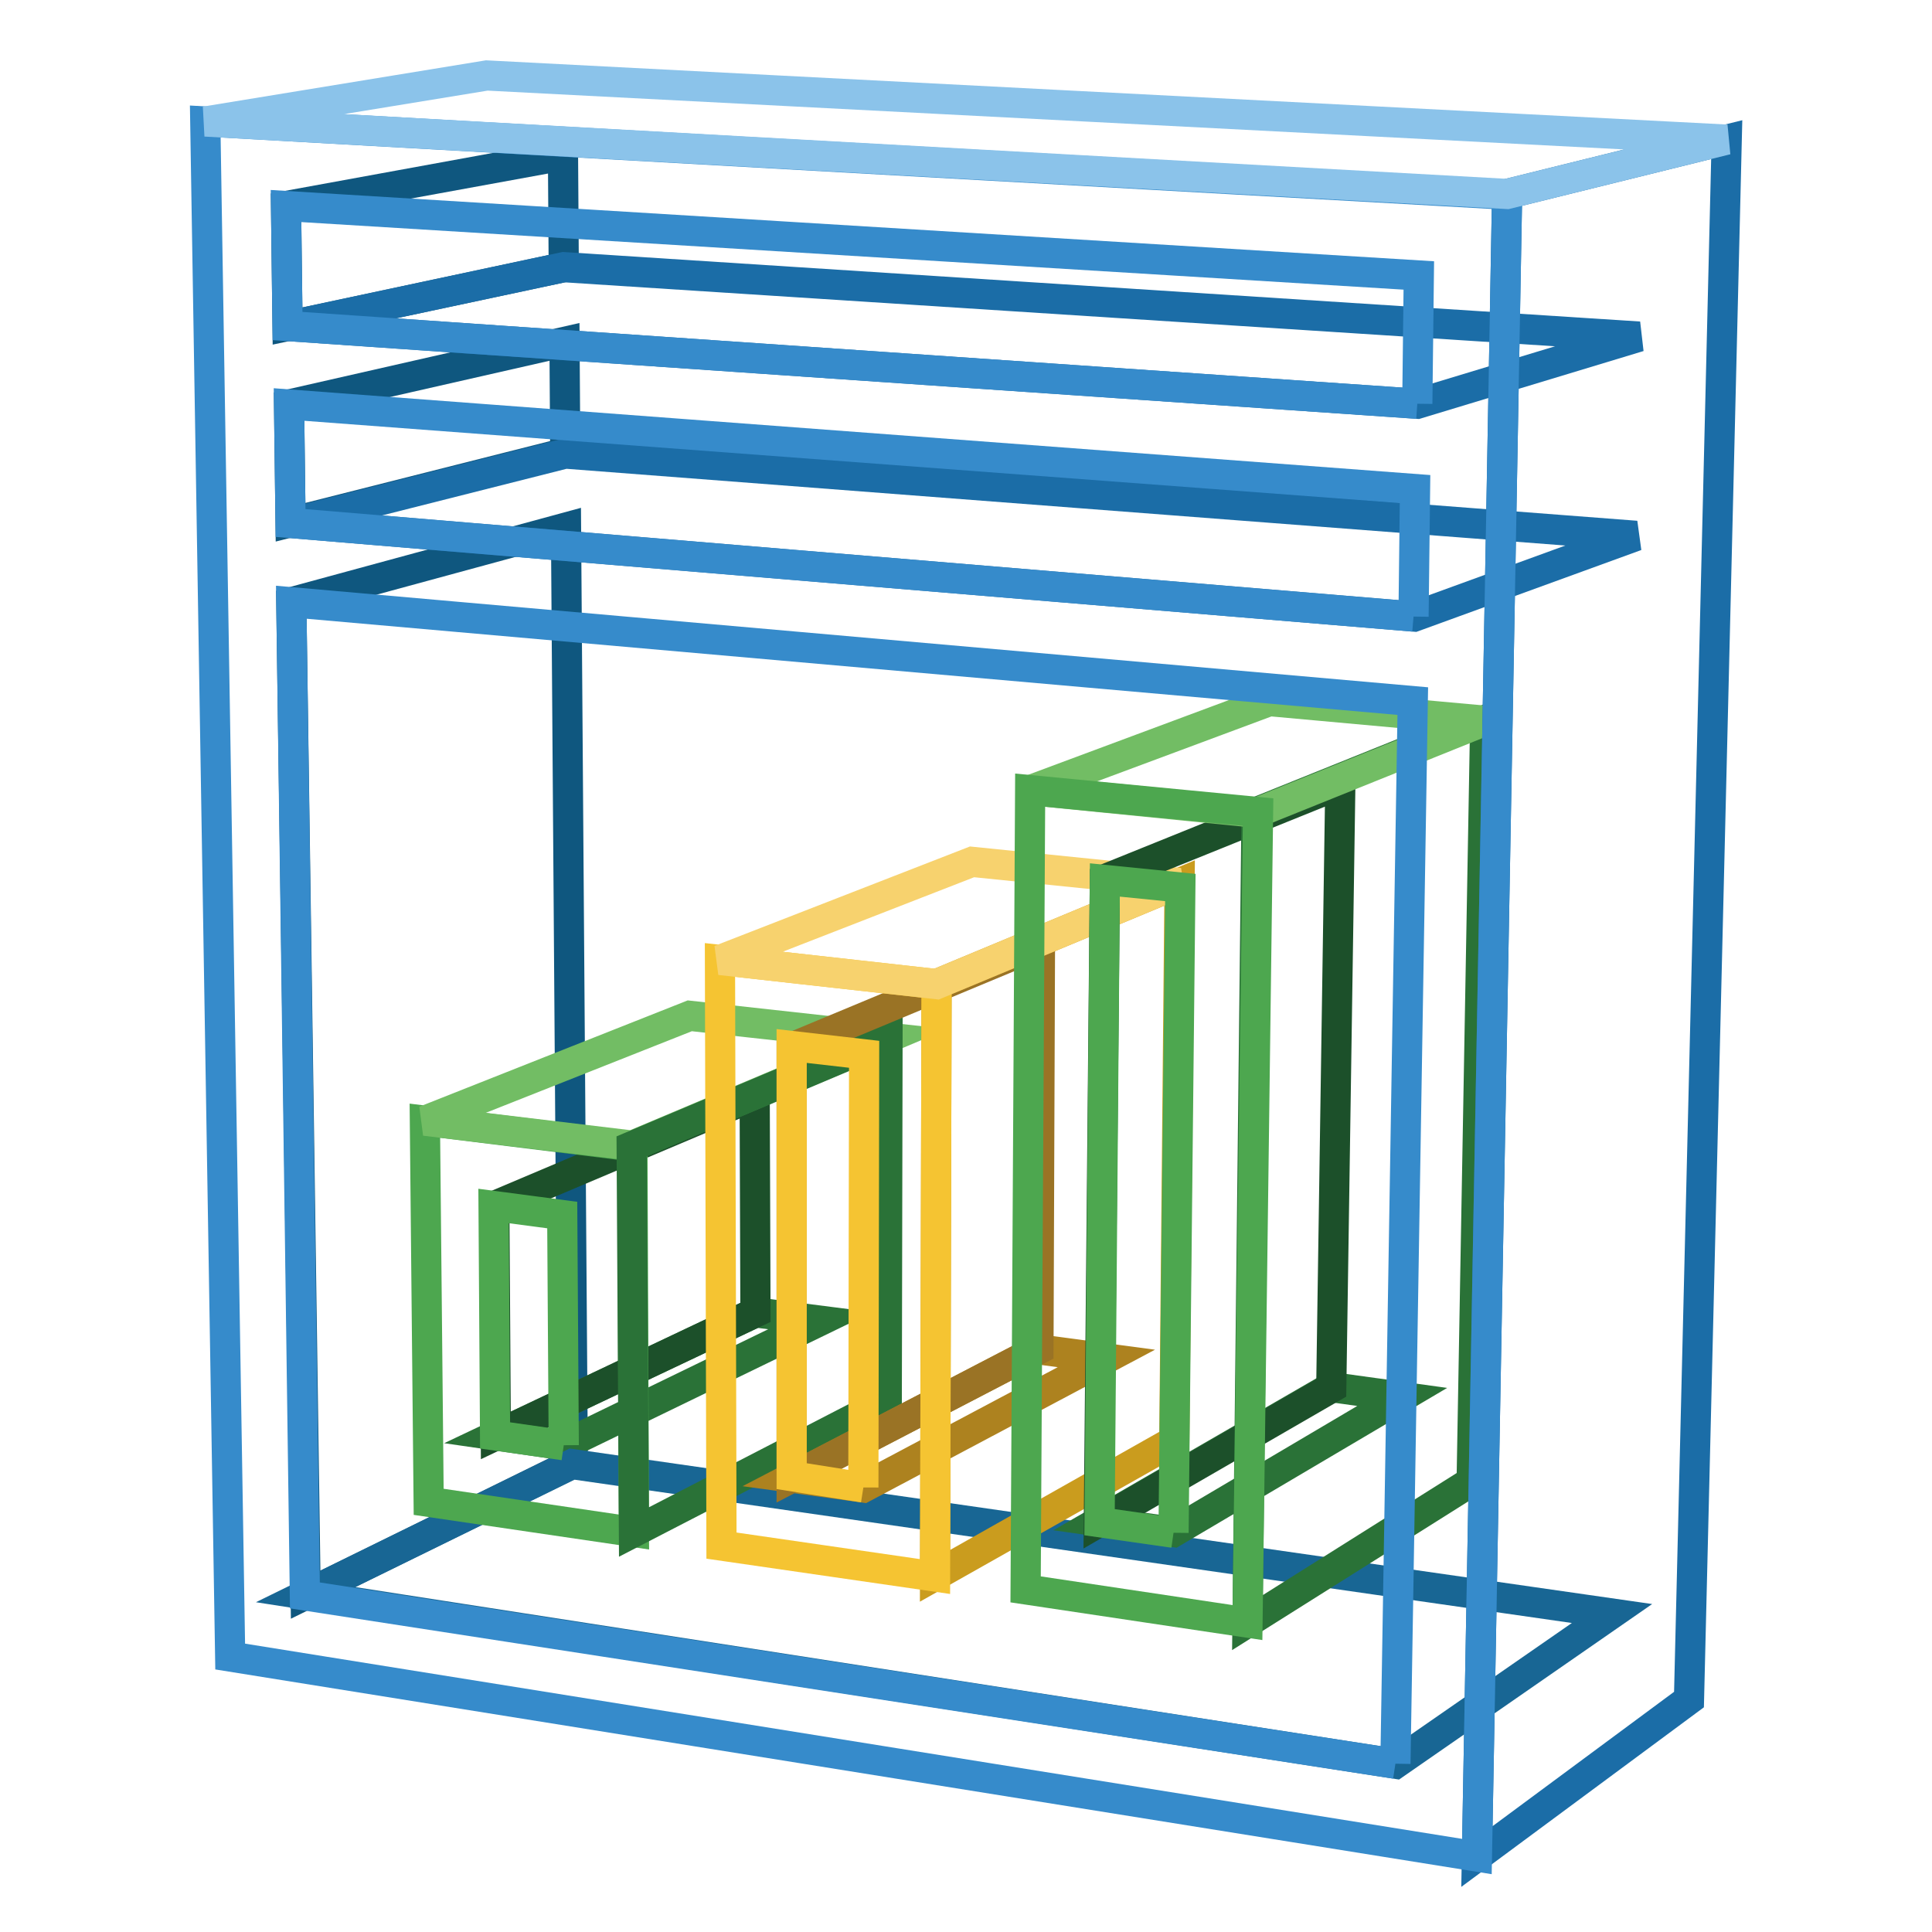
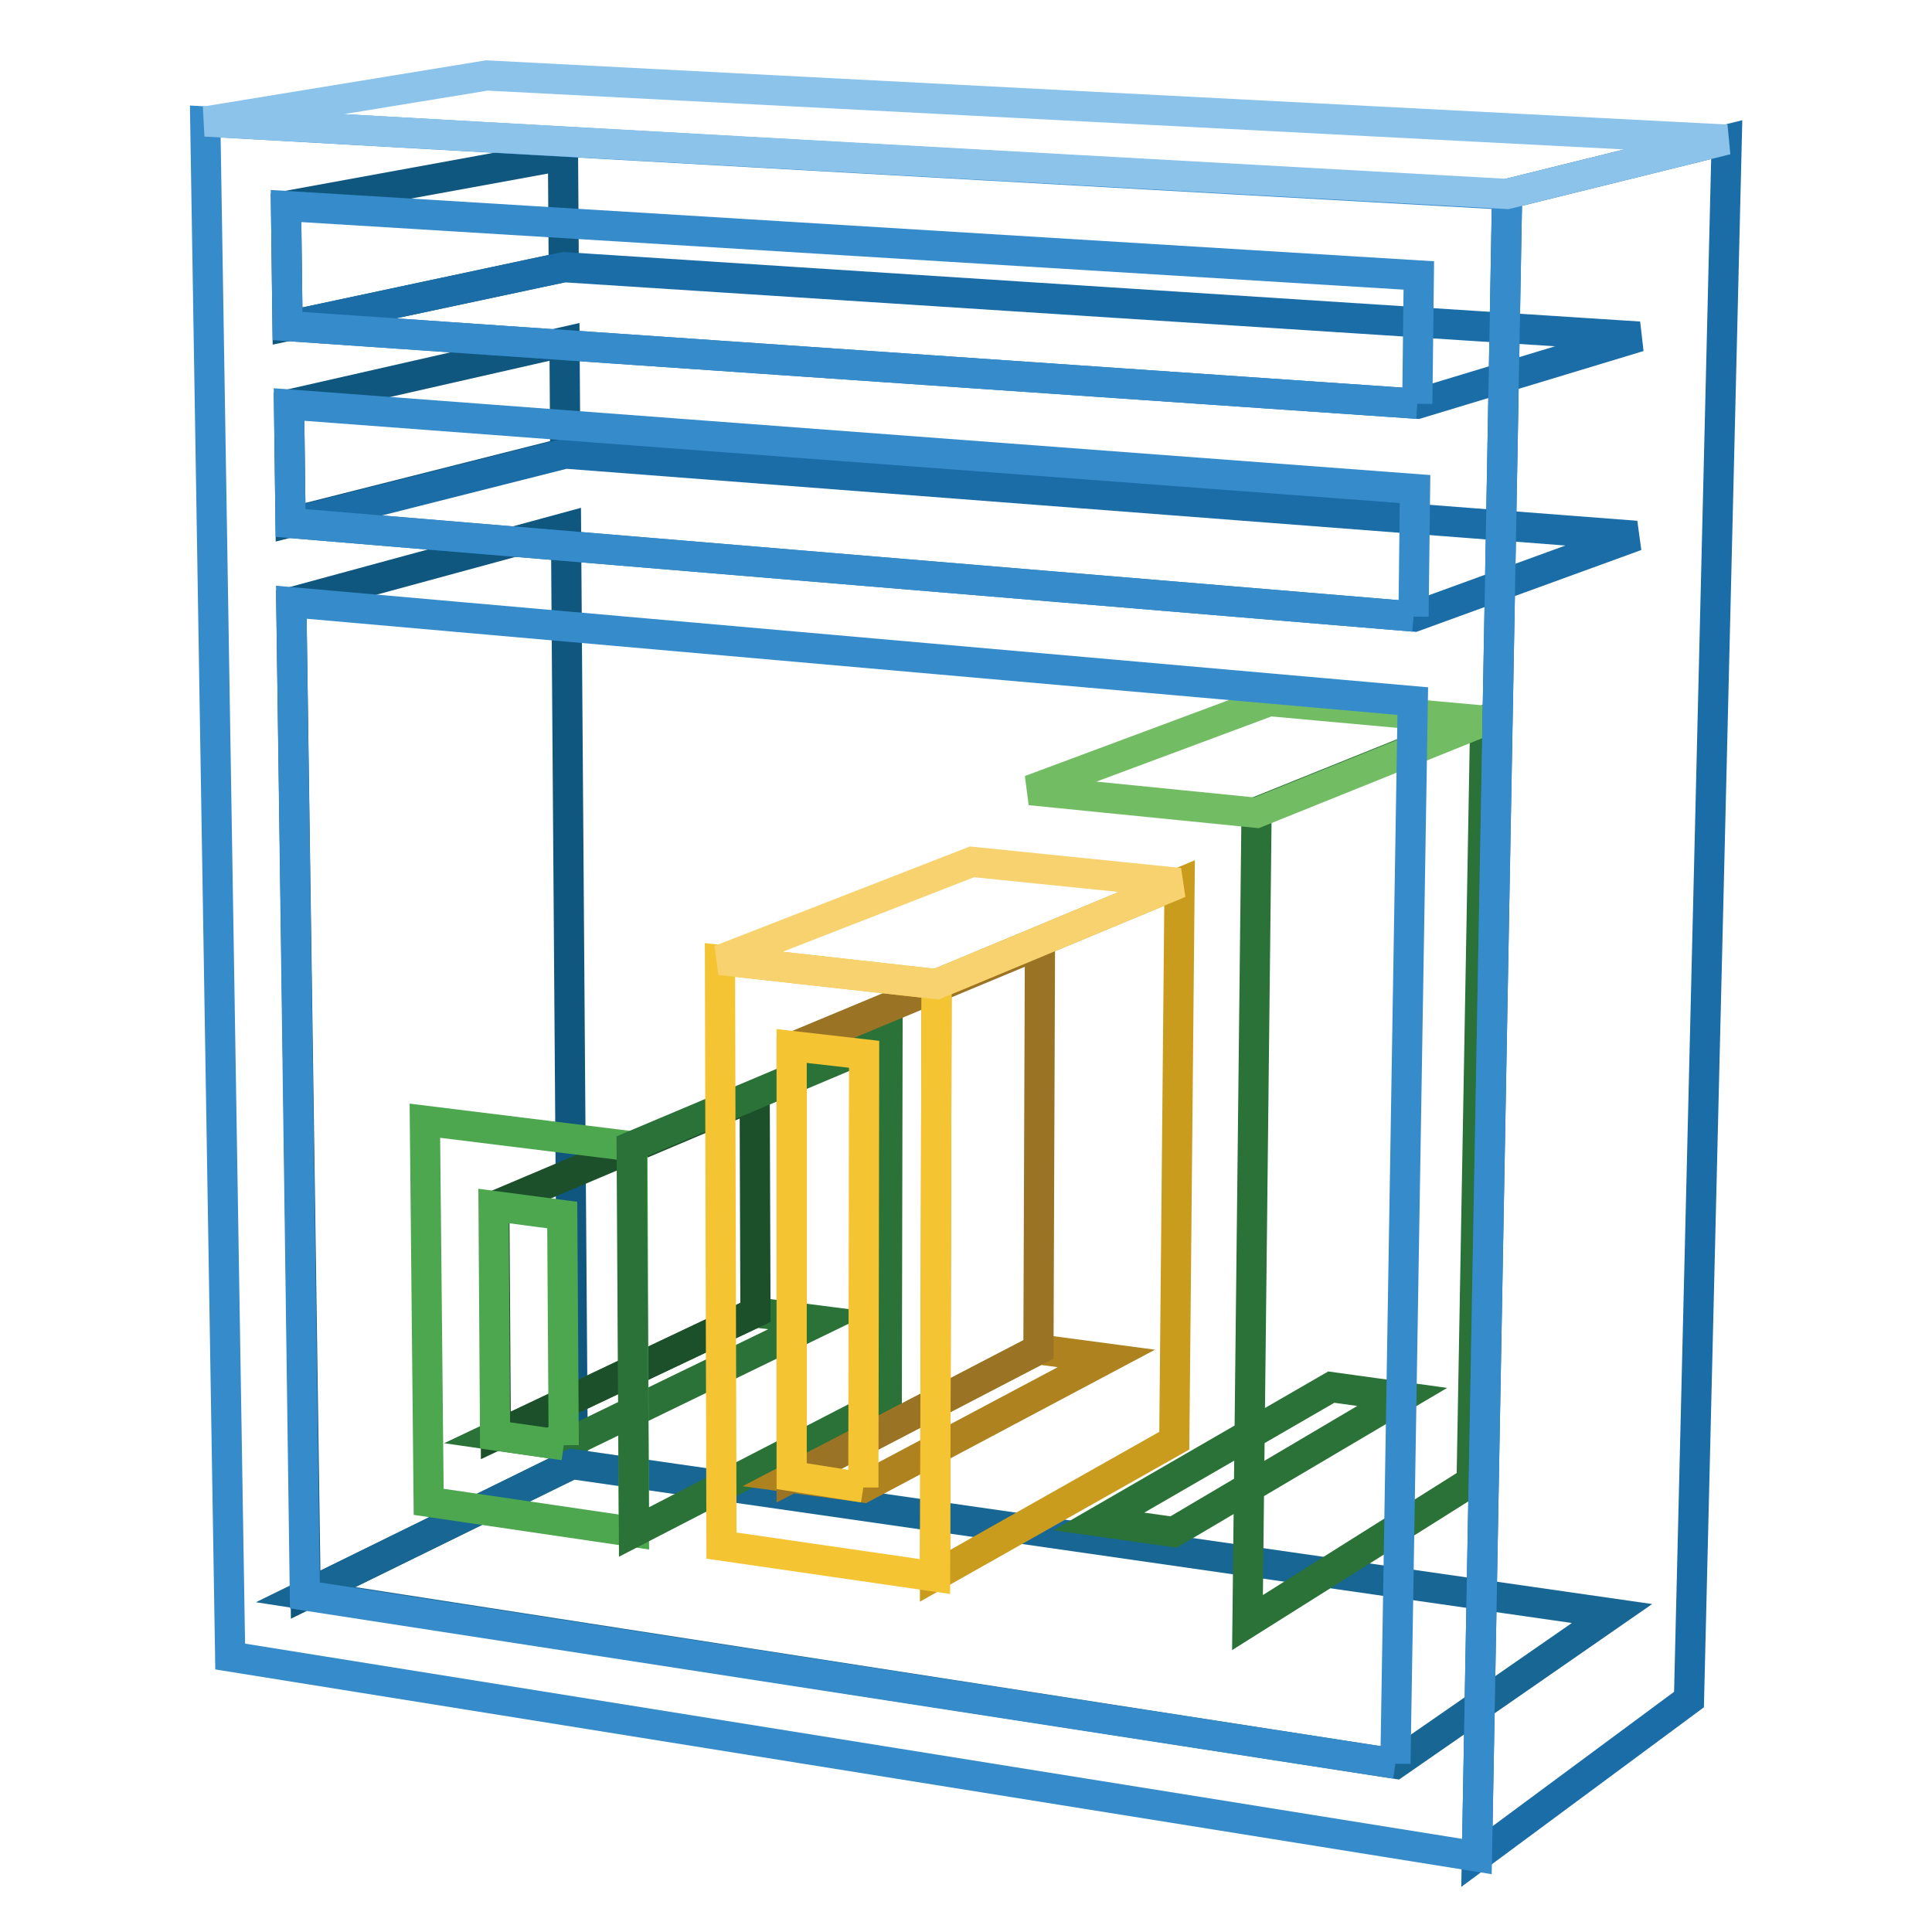
<svg xmlns="http://www.w3.org/2000/svg" version="1.1" x="0px" y="0px" viewBox="0 0 256 256" enable-background="new 0 0 256 256" xml:space="preserve">
  <g>
    <path stroke-width="4" fill-opacity="0" stroke="#0f577f" d="M38.6,79.8L75,69.9l0.9,124l-35.4,17.4L38.6,79.8z" />
    <path stroke-width="4" fill-opacity="0" stroke="#2a7237" d="M65.7,190.2l34.4-16.3l8.6,1.1l-34,16.5L65.7,190.2z" />
    <path stroke-width="4" fill-opacity="0" stroke="#1c502a" d="M65.5,159.8l34.5-14.6l0.1,28.7l-34.4,16.3L65.5,159.8z" />
    <path stroke-width="4" fill-opacity="0" stroke="#0f577f" d="M38.3,53.6l36.5-8.3l0.1,14.7l-36.4,9.2L38.3,53.6z" />
    <path stroke-width="4" fill-opacity="0" stroke="#186694" d="M40.5,211.3L75.8,194l137.8,19.8l-28.7,19.9L40.5,211.3z" />
    <path stroke-width="4" fill-opacity="0" stroke="#4da74f" d="M56.3,148.5l27.5,3.4L84,203l-27.2-4L56.3,148.5z M74.7,191.5L74.5,161l-9.1-1.2l0.2,30.4L74.7,191.5" />
-     <path stroke-width="4" fill-opacity="0" stroke="#72bd64" d="M56.3,148.5l35.1-13.9l26.3,2.9l-33.9,14.3L56.3,148.5z" />
    <path stroke-width="4" fill-opacity="0" stroke="#2a7237" d="M83.7,151.9l33.9-14.3l-0.1,48.1L84,203L83.7,151.9z" />
    <path stroke-width="4" fill-opacity="0" stroke="#0f577f" d="M37.9,27.3l36.7-6.7l0.1,14.8l-36.6,7.8L37.9,27.3z" />
    <path stroke-width="4" fill-opacity="0" stroke="#ad821f" d="M104.9,195.8l32.7-17l9,1.2l-32.2,17.1L104.9,195.8z" />
    <path stroke-width="4" fill-opacity="0" stroke="#9a7325" d="M104.9,138.8l32.9-13.7l-0.2,53.7l-32.7,17V138.8z" />
    <path stroke-width="4" fill-opacity="0" stroke="#ca9c1e" d="M124.1,130.4l32.2-13.4l-0.7,73.9l-31.7,17.9L124.1,130.4z" />
    <path stroke-width="4" fill-opacity="0" stroke="#f5c432" d="M95.4,127.2l28.7,3.2l-0.2,78.5l-28.3-4.1L95.4,127.2z M114.4,197.1l0.1-57.4l-9.6-1.1v57L114.4,197.1" />
    <path stroke-width="4" fill-opacity="0" stroke="#f7d26e" d="M95.4,127.2l33.4-13l27.5,2.8l-32.2,13.4L95.4,127.2z" />
    <path stroke-width="4" fill-opacity="0" stroke="#2a7237" d="M145.6,201.6l30.8-17.8l9.4,1.3l-30.3,17.9L145.6,201.6z" />
-     <path stroke-width="4" fill-opacity="0" stroke="#1c502a" d="M146.4,116.5l31.2-12.6l-1.2,80l-30.8,17.8L146.4,116.5z" />
    <path stroke-width="4" fill-opacity="0" stroke="#2a7237" d="M166.5,107.6l30.3-12.2L195,196.3L165.3,215L166.5,107.6z" />
    <path stroke-width="4" fill-opacity="0" stroke="#72bd64" d="M136.5,104.7l31.7-11.8l28.6,2.6l-30.3,12.2L136.5,104.7z" />
-     <path stroke-width="4" fill-opacity="0" stroke="#4da74f" d="M136.5,104.7l30.2,2.9L165.3,215l-29.4-4.4L136.5,104.7z M155.5,203.1l0.9-85.5l-10-1l-0.7,85.1 L155.5,203.1" />
    <path stroke-width="4" fill-opacity="0" stroke="#1b6da7" d="M38.5,69.3l36.4-9.2L216.8,71l-29.4,10.7L38.5,69.3z M38.1,43.2l36.6-7.8l142.5,9.2l-29.4,8.9L38.1,43.2z" />
    <path stroke-width="4" fill-opacity="0" stroke="#1b6da7" d="M199.7,25.7l29.1-7.2l-5,206.7L195.7,246L199.7,25.7z" />
    <path stroke-width="4" fill-opacity="0" stroke="#368bcb" d="M27.2,16.1l172.5,9.7l-4,220.2L30.5,219.5L27.2,16.1z M184.9,233.7l2.3-140.8L38.6,79.8l1.8,131.6 L184.9,233.7 M187.8,53.5l0.2-17L37.9,27.3l0.2,15.9L187.8,53.5 M187.3,81.7l0.2-16.9L38.3,53.6l0.2,15.7L187.3,81.7" />
    <path stroke-width="4" fill-opacity="0" stroke="#8bc3ea" d="M27.2,16.1L64.5,10l164.3,8.5l-29.1,7.2L27.2,16.1z" />
  </g>
</svg>